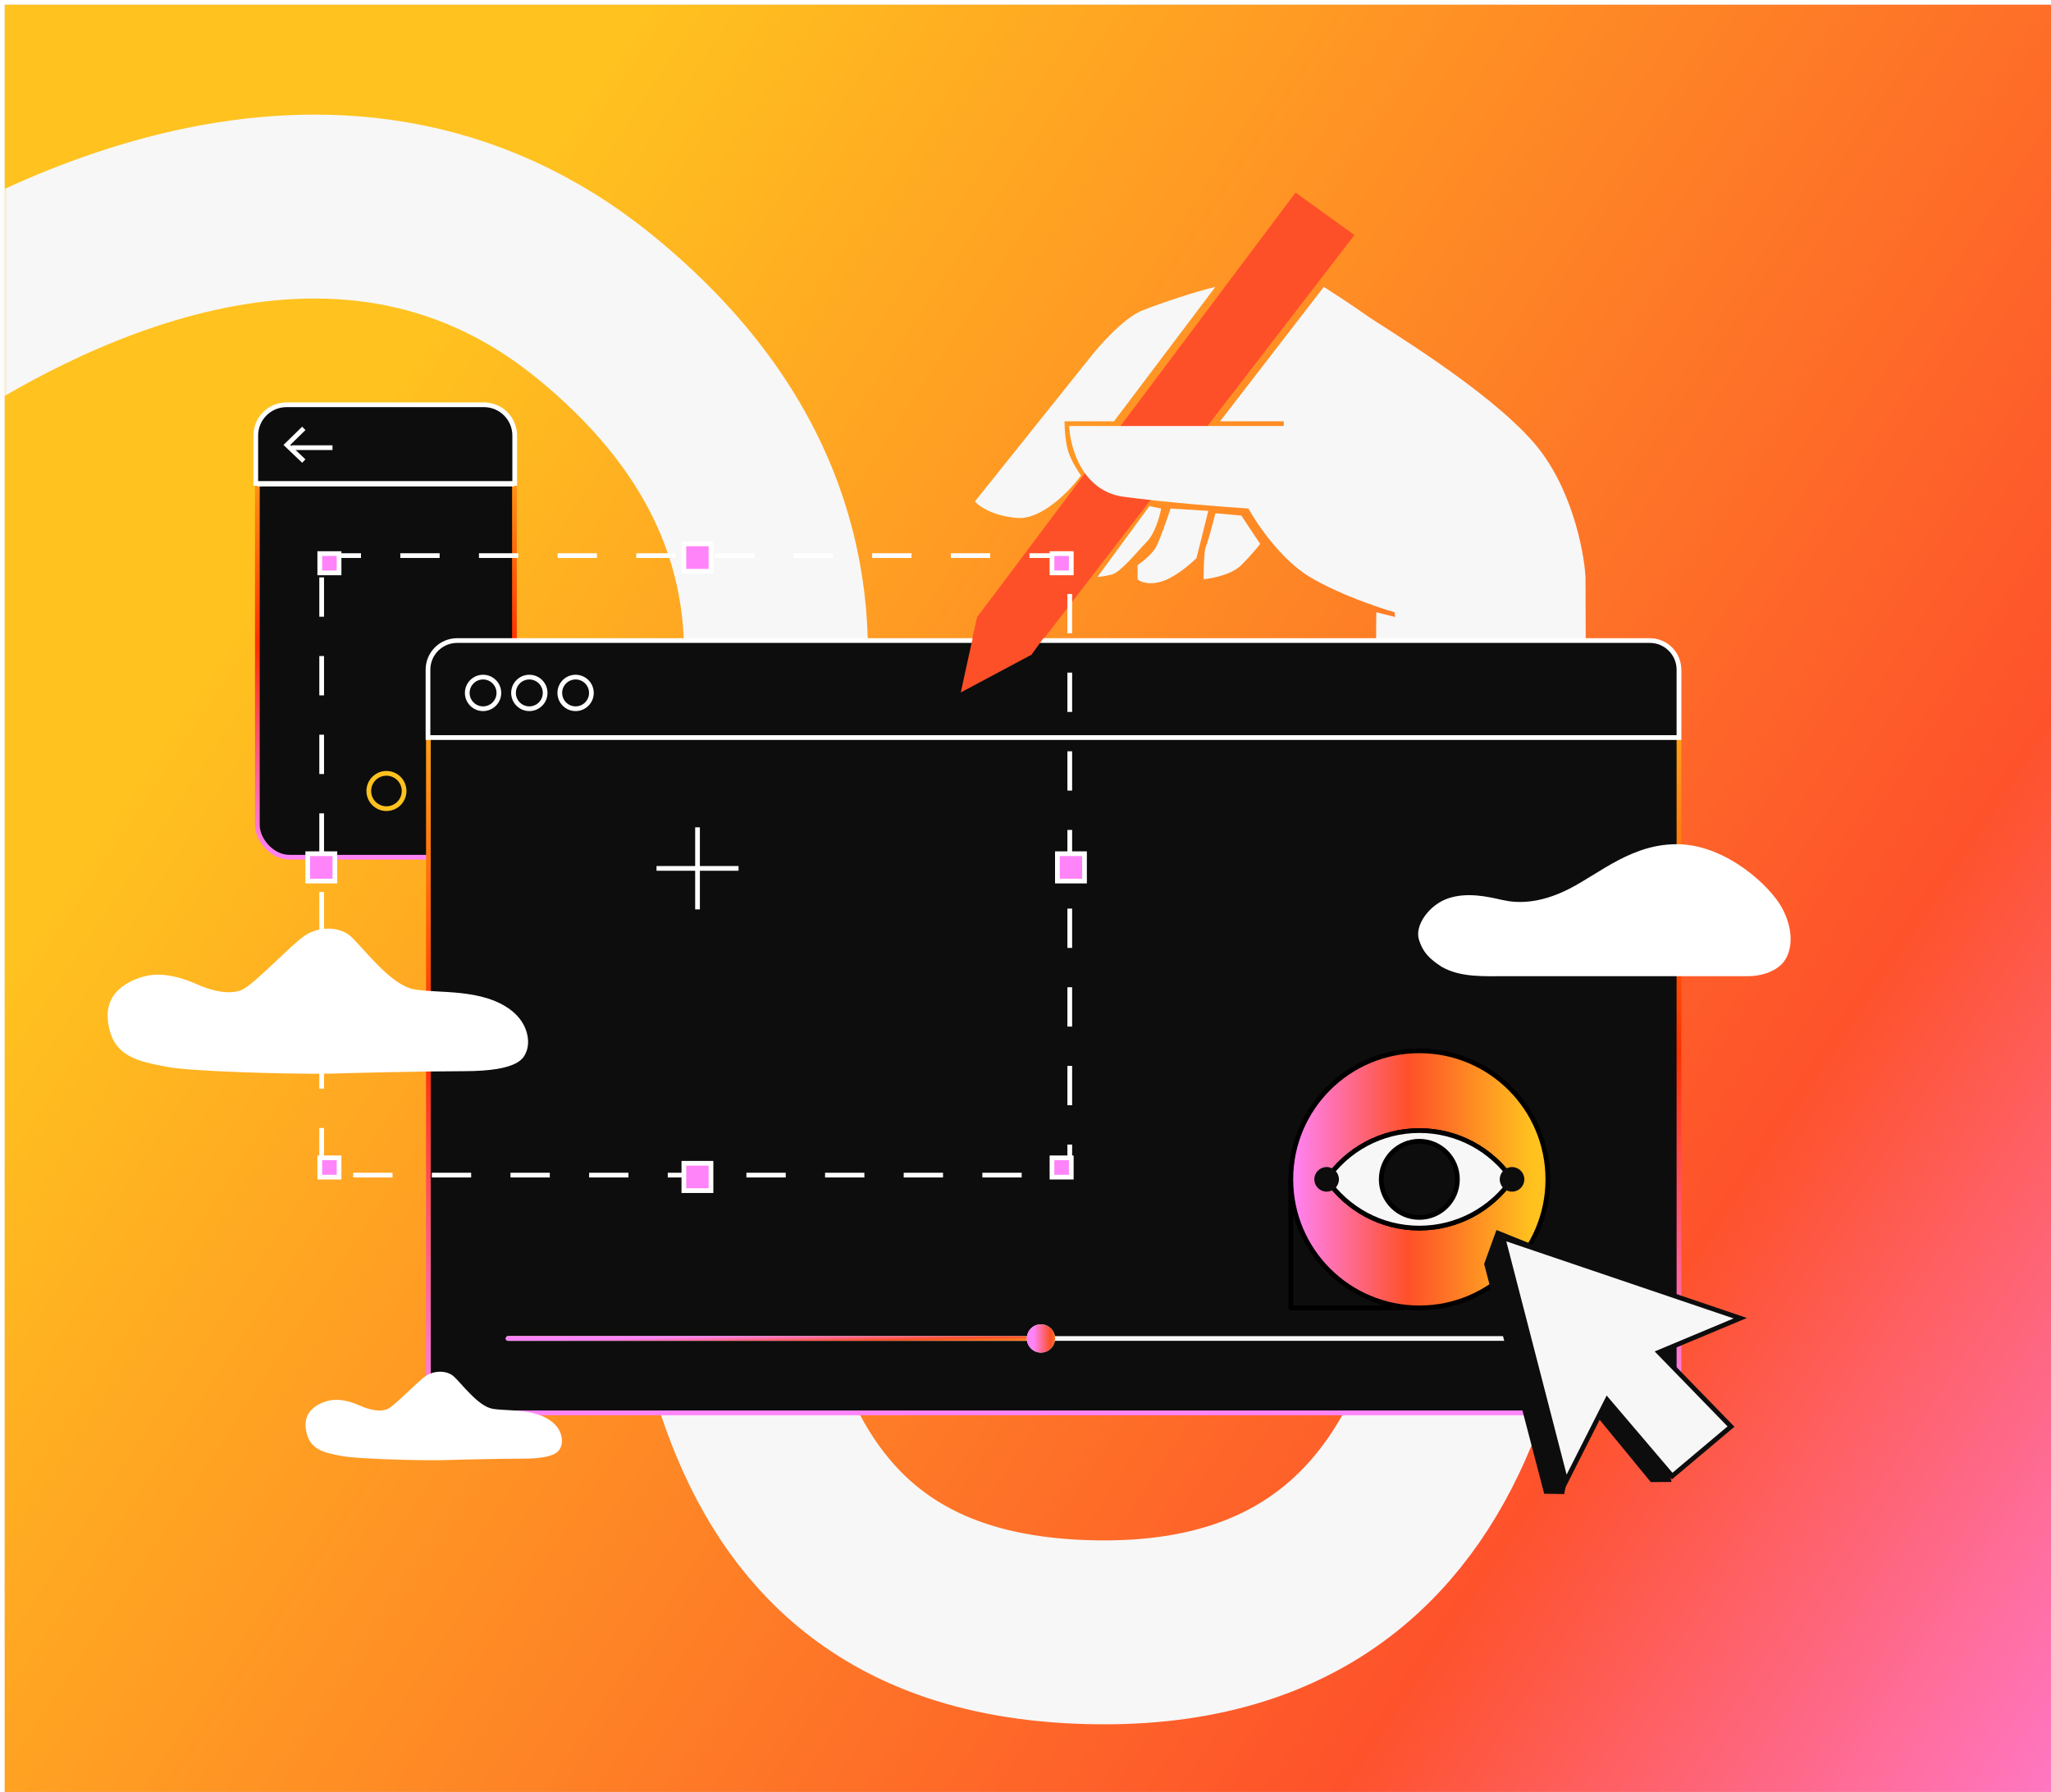
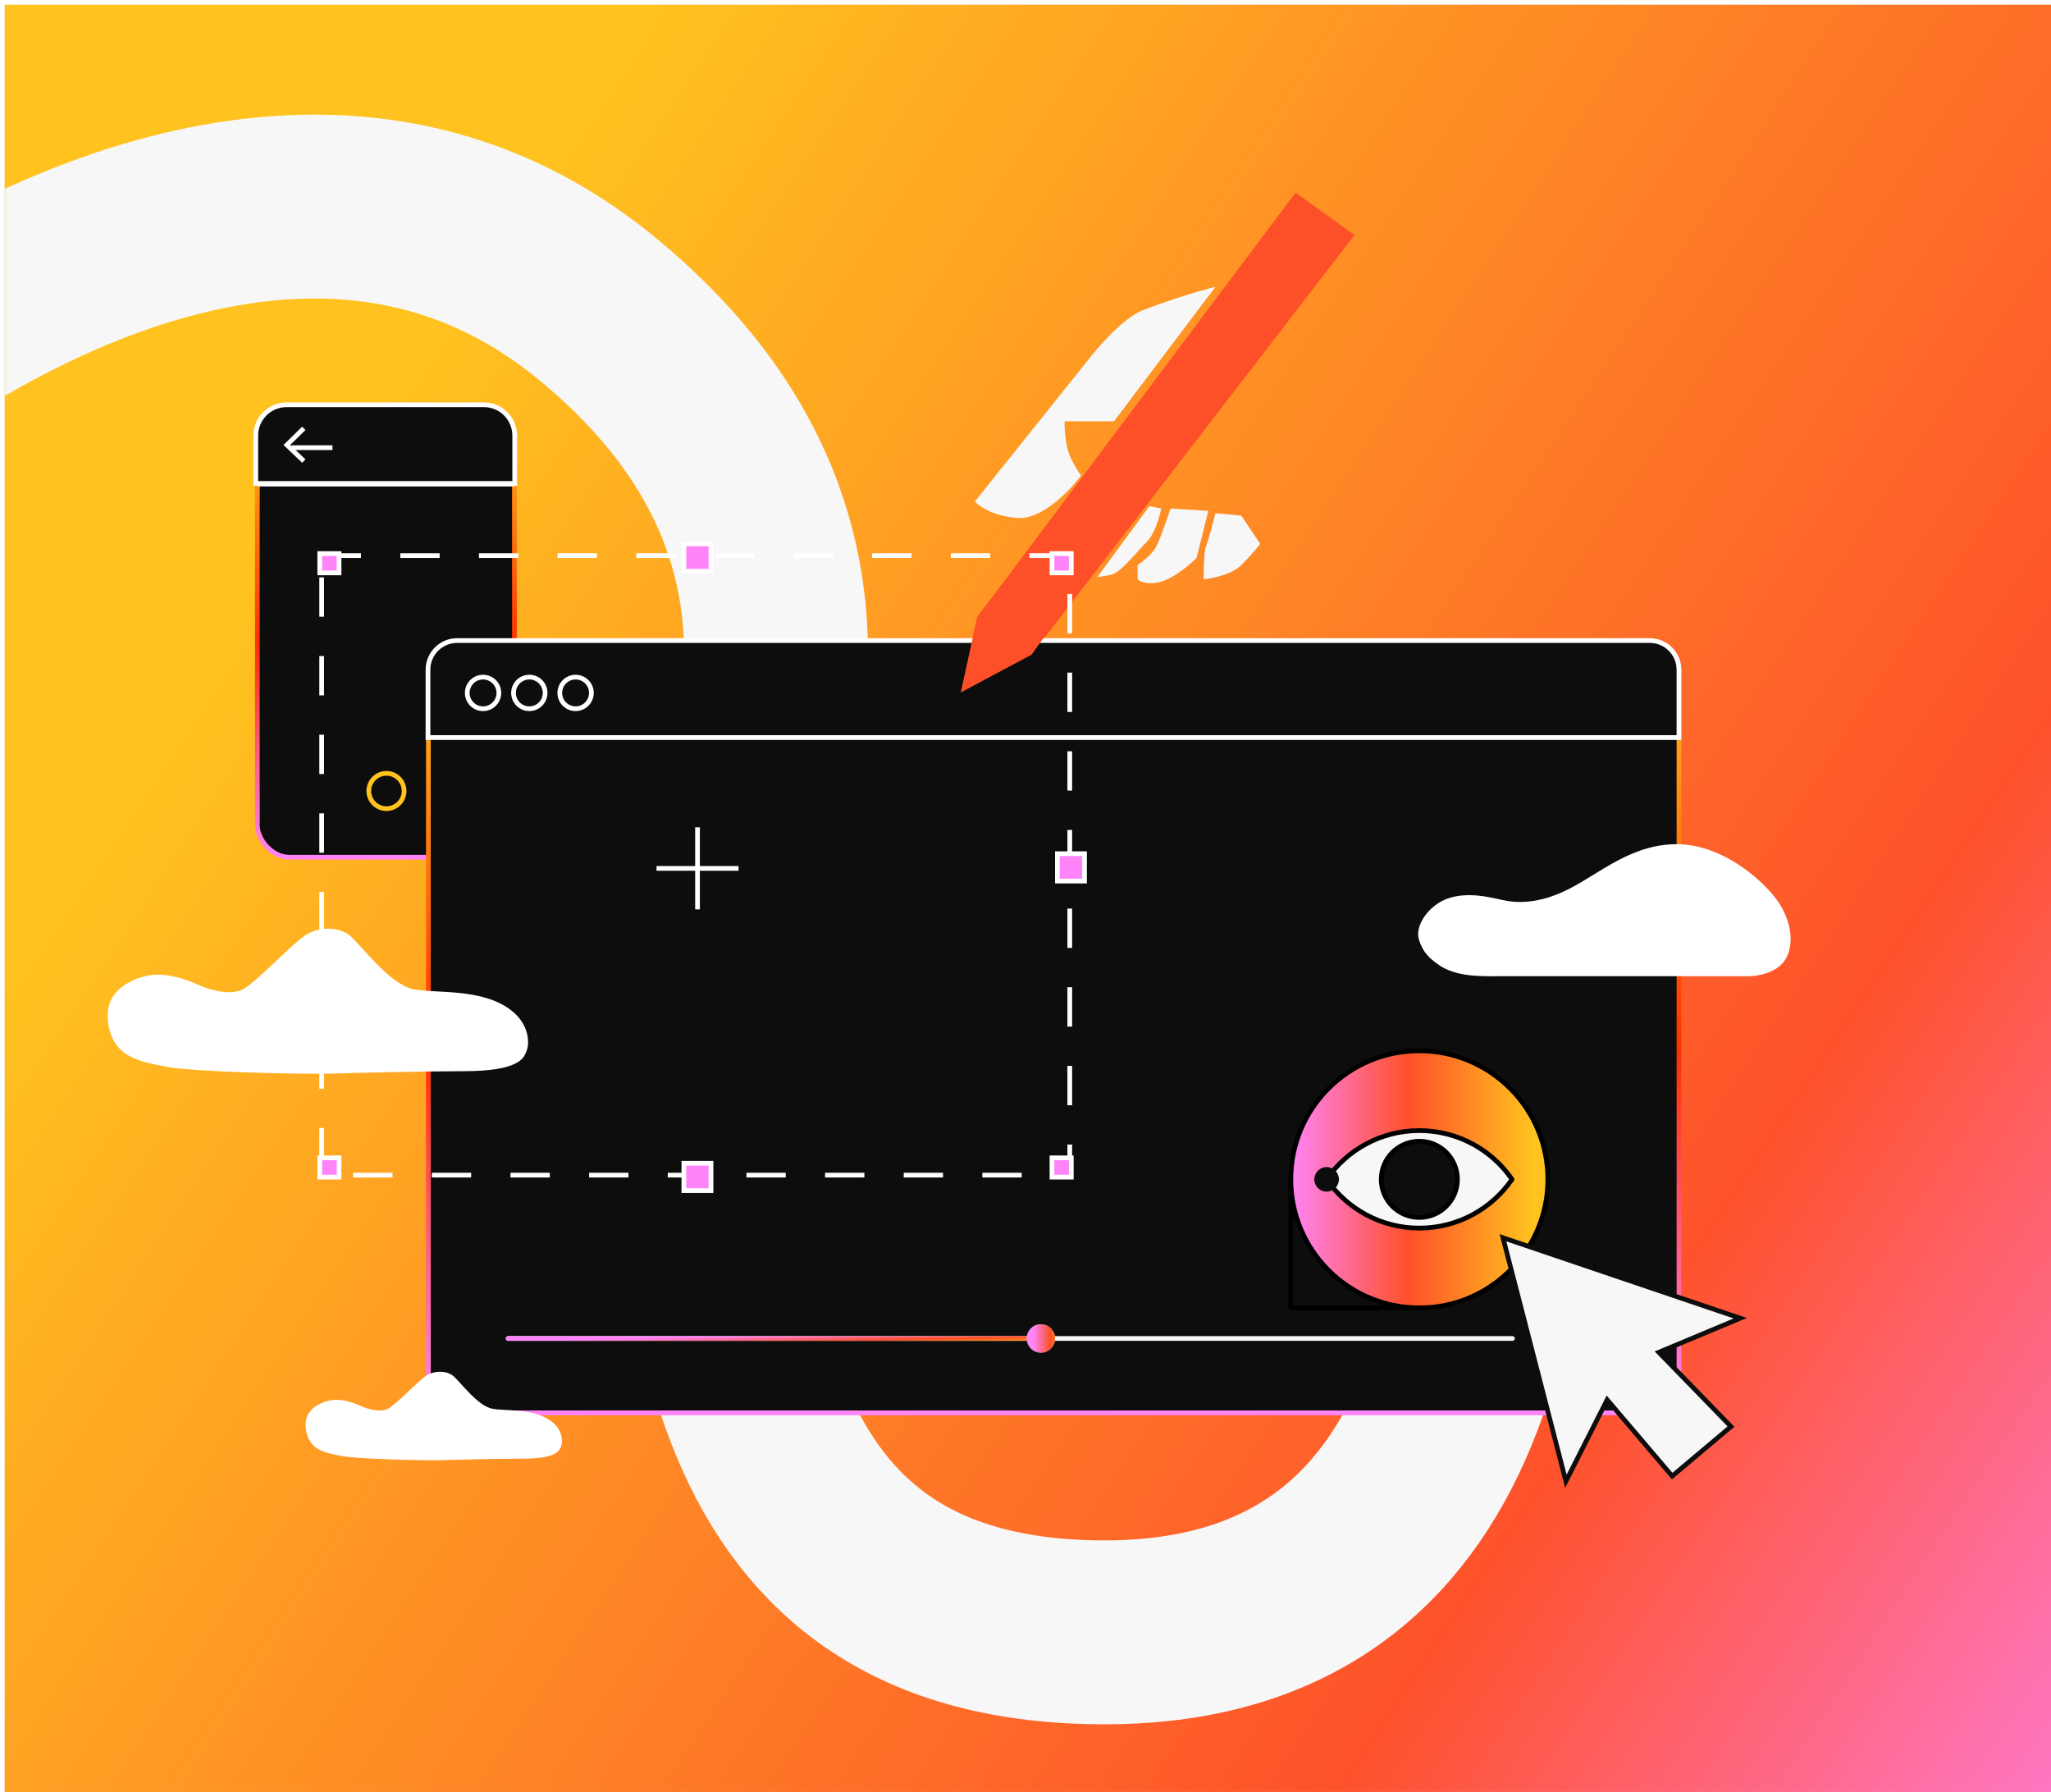
<svg xmlns="http://www.w3.org/2000/svg" width="435" height="380" viewBox="0 0 435 380" fill="none">
  <rect x="1" y="1" width="434" height="379" fill="#D9D9D9" />
  <rect x="1" y="1" width="434" height="379" fill="url(#paint0_linear_6274_13905)" />
  <mask id="mask0_6274_13905" style="mask-type:alpha" maskUnits="userSpaceOnUse" x="0" y="0" width="433" height="380">
    <rect x="0.773" y="0.838" width="432" height="379" rx="16" fill="#D9D9D9" />
    <rect x="0.773" y="0.838" width="432" height="379" rx="16" fill="url(#paint1_linear_6274_13905)" />
  </mask>
  <g mask="url(#mask0_6274_13905)">
    <path d="M-20.227 74.157C3.94 58.324 70.773 19.838 126.273 65.158C196.433 122.449 148.773 190.659 148.773 198.659C148.773 276.074 154.241 346.159 234.273 346.159C318.773 346.159 317.273 256.659 318.773 221.159" stroke="#F7F7F7" stroke-width="39" />
  </g>
  <rect x="54.582" y="85.838" width="54.523" height="95.942" rx="6.809" fill="#0D0D0D" stroke="url(#paint2_linear_6274_13905)" />
  <line x1="54.582" y1="102.654" x2="109.105" y2="102.654" stroke="white" />
  <circle cx="81.963" cy="167.74" r="3.744" stroke="#FFC21F" />
  <path d="M54.25 92.363C54.25 88.759 57.171 85.838 60.775 85.838H102.641C106.245 85.838 109.166 88.759 109.166 92.363V102.52H54.25V92.363Z" fill="#0D0D0D" stroke="white" />
  <line x1="61.859" y1="94.934" x2="70.518" y2="94.934" stroke="white" />
  <path d="M64.434 90.84L60.844 94.353L64.434 97.773" stroke="white" />
  <path d="M287.273 49.838L274.773 40.838L207.273 130.838L203.773 145.838L218.773 138.838L287.273 49.838Z" fill="#FE5028" />
  <path d="M243.273 114.838C244.873 113.238 245.94 109.671 246.273 107.838L243.773 107.338L232.773 122.338C233.107 122.338 234.173 122.238 235.773 121.838C237.773 121.338 241.273 116.838 243.273 114.838Z" fill="#F7F7F7" />
  <path d="M253.773 118.338L256.273 108.338L248.273 107.838C247.607 109.838 246.073 114.238 245.273 115.838C244.473 117.438 242.273 119.171 241.273 119.838V122.838C241.773 123.338 243.473 124.138 246.273 123.338C249.073 122.538 252.44 119.671 253.773 118.338Z" fill="#F7F7F7" />
  <path d="M236.273 89.338L257.773 60.838C254.107 61.671 246.273 64.238 242.273 65.838C238.273 67.438 232.94 73.505 230.773 76.338L206.773 106.338C207.607 107.338 210.573 109.438 215.773 109.838C220.973 110.238 226.94 104.005 229.273 100.838C228.773 100.171 227.573 98.338 226.773 96.338C225.973 94.338 225.773 90.838 225.773 89.338H236.273Z" fill="#F7F7F7" />
  <path d="M263.273 109.338L267.273 115.338C266.773 116.005 265.273 117.838 263.273 119.838C261.273 121.838 257.107 122.671 255.273 122.838C255.273 120.838 255.373 116.638 255.773 115.838C256.173 115.038 257.273 110.838 257.773 108.838L263.273 109.338Z" fill="#F7F7F7" />
-   <path d="M226.773 90.338H272.273V89.338H258.773L280.773 60.838C282.607 62.005 286.973 64.838 289.773 66.838C293.273 69.338 315.273 82.338 325.273 93.838C333.273 103.038 335.94 116.671 336.273 122.338L336.807 294.338C322.14 294.242 291.773 294.338 291.773 294.338C291.773 294.338 291.741 134.101 291.907 129.838L295.907 130.838L295.773 129.838C292.273 128.838 283.773 125.938 277.773 122.338C271.773 118.738 266.607 111.171 264.773 107.838C259.607 107.505 247.073 106.538 238.273 105.338C229.473 104.138 226.94 94.838 226.773 90.338Z" fill="#F7F7F7" />
  <path d="M90.859 142.379C90.859 139.219 93.422 136.656 96.582 136.656H350.37C353.531 136.656 356.093 139.219 356.093 142.379V293.889C356.093 297.05 353.531 299.612 350.37 299.612H96.582C93.422 299.612 90.859 297.05 90.859 293.889V142.379Z" fill="#0D0D0D" stroke="url(#paint3_linear_6274_13905)" />
  <path d="M90.773 142.02C90.773 138.606 93.541 135.838 96.955 135.838H349.911C353.325 135.838 356.093 138.606 356.093 142.02V156.408H90.773V142.02Z" fill="#0D0D0D" stroke="white" />
  <circle cx="102.454" cy="146.942" r="3.352" fill="#0D0D0D" stroke="white" />
  <circle cx="112.266" cy="146.942" r="3.352" fill="#0D0D0D" stroke="white" />
  <circle cx="122.079" cy="146.942" r="3.352" fill="#0D0D0D" stroke="white" />
  <path d="M107.773 283.838C178.773 283.838 320.773 283.838 320.773 283.838" stroke="#F7F7F7" stroke-linecap="round" stroke-linejoin="round" />
  <path d="M107.773 283.838C149.44 283.838 220.773 283.838 220.773 283.838" stroke="url(#paint4_linear_6274_13905)" stroke-linecap="round" stroke-linejoin="round" />
  <circle cx="220.773" cy="283.838" r="3" fill="#D9D9D9" />
  <circle cx="220.773" cy="283.838" r="3" fill="url(#paint5_linear_6274_13905)" />
  <rect x="68.223" y="117.824" width="158.666" height="131.373" stroke="white" stroke-dasharray="8.34 8.34" />
  <rect x="67.82" y="117.395" width="4.092" height="4.092" fill="#FF84F9" stroke="white" />
  <rect x="223.117" y="117.395" width="4.092" height="4.092" fill="#FF84F9" stroke="white" />
  <rect x="145.043" y="115.338" width="5.75" height="5.801" fill="#FF84F9" stroke="white" />
  <rect x="145.043" y="246.688" width="5.75" height="5.801" fill="#FF84F9" stroke="white" />
-   <rect x="65.273" y="181.039" width="5.75" height="5.801" fill="#FF84F9" stroke="white" />
  <rect x="224.266" y="181.039" width="5.75" height="5.801" fill="#FF84F9" stroke="white" />
  <rect x="67.82" y="245.535" width="4.092" height="4.092" fill="#FF84F9" stroke="white" />
  <rect x="223.117" y="245.535" width="4.092" height="4.092" fill="#FF84F9" stroke="white" />
  <path d="M147.938 175.449V192.846" stroke="white" />
  <path d="M139.242 184.152L156.639 184.152" stroke="white" />
  <g filter="url(#filter0_d_6274_13905)">
    <path d="M319.642 205.821H340.174H370.974C372.807 205.821 376.474 205.147 378.307 202.788C380.14 200.43 380.507 196.049 377.94 191.331C375.374 186.613 366.207 178.188 356.307 177.851C346.407 177.514 339.441 183.917 332.841 187.286C326.241 190.656 321.475 190.32 318.541 189.646L318.54 189.645C315.607 188.971 311.208 187.961 307.175 189.309C303.142 190.657 299.999 195.038 300.942 198.07C301.78 200.767 303.142 202.114 305.708 203.799C309.742 206.158 314.875 205.821 319.642 205.821Z" fill="white" />
  </g>
  <path d="M35.454 226.246C40.271 227.188 60.132 227.79 69.466 227.69C75.222 227.519 89.091 227.178 98.512 227.157C110.288 227.131 111.084 224.264 111.604 223.072C112.479 221.068 112.112 217.118 108.441 214.268C102.307 209.507 92.73 210.731 87.755 209.789C82.781 208.847 77.022 200.954 74.399 198.579C71.981 196.388 67.59 196.45 64.716 198.362C61.691 200.374 53.995 208.673 51.381 209.87C48.767 211.066 44.839 210.122 41.695 208.7C38.551 207.278 34.885 206.334 31.746 206.817C30.972 206.936 22.068 208.506 22.874 216.363C23.68 224.22 29.432 225.068 35.454 226.246Z" fill="white" />
  <path d="M72.507 308.771C75.445 309.345 87.557 309.713 93.249 309.652C96.759 309.547 105.217 309.34 110.962 309.327C118.144 309.311 118.63 307.563 118.947 306.836C119.48 305.614 119.256 303.204 117.017 301.467C113.277 298.563 107.436 299.309 104.402 298.735C101.369 298.161 97.857 293.347 96.257 291.898C94.782 290.562 92.104 290.6 90.352 291.766C88.507 292.993 83.814 298.054 82.22 298.784C80.626 299.514 78.23 298.938 76.313 298.071C74.395 297.204 72.16 296.628 70.245 296.923C69.773 296.995 64.343 297.952 64.835 302.744C65.326 307.535 68.834 308.053 72.507 308.771Z" fill="white" />
  <path d="M207.273 130.838L215.773 119.838L225.273 129.838L218.773 138.838L203.773 146.838L207.273 130.838Z" fill="#FE5028" />
  <path d="M273.773 277.35V250.094L301.03 277.35H273.773Z" fill="#0D0D0D" stroke="black" stroke-linejoin="round" />
  <path d="M301.03 277.351C316.084 277.351 328.287 265.148 328.287 250.095C328.287 235.041 316.084 222.838 301.03 222.838C285.977 222.838 273.773 235.041 273.773 250.095C273.773 265.148 285.977 277.351 301.03 277.351Z" fill="url(#paint6_linear_6274_13905)" stroke="black" stroke-linejoin="round" />
-   <path d="M320.691 250.094C316.387 256.337 309.19 260.433 301.029 260.433C292.869 260.433 285.672 256.337 281.367 250.094C285.667 243.846 292.869 239.756 301.029 239.756C309.19 239.756 316.392 243.846 320.691 250.094Z" fill="url(#paint7_linear_6274_13905)" stroke="black" stroke-linejoin="round" />
  <path d="M320.691 250.094C316.387 256.337 309.19 260.433 301.029 260.433C292.869 260.433 285.672 256.337 281.367 250.094C285.667 243.846 292.869 239.756 301.029 239.756C309.19 239.756 316.392 243.846 320.691 250.094Z" fill="#F7F7F7" stroke="black" stroke-linejoin="round" />
  <path d="M301.028 258.174C305.49 258.174 309.107 254.557 309.107 250.095C309.107 245.633 305.49 242.016 301.028 242.016C296.566 242.016 292.949 245.633 292.949 250.095C292.949 254.557 296.566 258.174 301.028 258.174Z" fill="#0D0D0D" stroke="black" stroke-linejoin="round" />
-   <circle cx="320.69" cy="250.096" r="2.608" fill="#0D0D0D" />
  <circle cx="281.366" cy="250.096" r="2.608" fill="#0D0D0D" />
-   <path d="M364.02 279.543L317.384 260.838L314.773 268.043L327.513 316.77L331.743 316.838L335.787 296.834L350.117 314.295L354.533 314.267L346.734 286.767L364.02 279.543Z" fill="#0D0D0D" />
  <path d="M369.098 279.541L318.762 262.475L332.112 314.118L340.865 296.832L354.654 313.024L367.129 302.523L351.812 286.765L369.098 279.541Z" fill="#F7F7F7" stroke="#0D0D0D" stroke-miterlimit="10" />
  <defs>
    <filter id="filter0_d_6274_13905" x="295.724" y="173.977" width="89.099" height="38.099" filterUnits="userSpaceOnUse" color-interpolation-filters="sRGB">
      <feFlood flood-opacity="0" result="BackgroundImageFix" />
      <feColorMatrix in="SourceAlpha" type="matrix" values="0 0 0 0 0 0 0 0 0 0 0 0 0 0 0 0 0 0 127 0" result="hardAlpha" />
      <feOffset dy="1.188" />
      <feGaussianBlur stdDeviation="2.525" />
      <feComposite in2="hardAlpha" operator="out" />
      <feColorMatrix type="matrix" values="0 0 0 0 0 0 0 0 0 0 0 0 0 0 0 0 0 0 0.03 0" />
      <feBlend mode="normal" in2="BackgroundImageFix" result="effect1_dropShadow_6274_13905" />
      <feBlend mode="normal" in="SourceGraphic" in2="effect1_dropShadow_6274_13905" result="shape" />
    </filter>
    <linearGradient id="paint0_linear_6274_13905" x1="493.639" y1="401.705" x2="30.431" y2="95.034" gradientUnits="userSpaceOnUse">
      <stop offset="0.028" stop-color="#FF84F9" />
      <stop offset="0.337" stop-color="#FE522B" />
      <stop offset="0.933" stop-color="#FFC21F" />
    </linearGradient>
    <linearGradient id="paint1_linear_6274_13905" x1="491.142" y1="401.543" x2="28.773" y2="96.838" gradientUnits="userSpaceOnUse">
      <stop offset="0.028" stop-color="#FF84F9" />
      <stop offset="0.337" stop-color="#FE522B" />
      <stop offset="0.933" stop-color="#FFC21F" />
    </linearGradient>
    <linearGradient id="paint2_linear_6274_13905" x1="81.844" y1="85.838" x2="81.844" y2="181.78" gradientUnits="userSpaceOnUse">
      <stop stop-color="#FFC21F" />
      <stop offset="0.529" stop-color="#FF3000" />
      <stop offset="1" stop-color="#FF84F9" />
    </linearGradient>
    <linearGradient id="paint3_linear_6274_13905" x1="223.476" y1="136.656" x2="223.476" y2="299.763" gradientUnits="userSpaceOnUse">
      <stop stop-color="#FFC21F" />
      <stop offset="0.529" stop-color="#FF3000" />
      <stop offset="1" stop-color="#FF84F9" />
    </linearGradient>
    <linearGradient id="paint4_linear_6274_13905" x1="134.99" y1="283.816" x2="135.071" y2="287.27" gradientUnits="userSpaceOnUse">
      <stop stop-color="#FF84F9" />
      <stop offset="0.455" stop-color="#FE5028" />
      <stop offset="0.94" stop-color="#FFC21F" />
    </linearGradient>
    <linearGradient id="paint5_linear_6274_13905" x1="219.219" y1="-74.491" x2="227.053" y2="-74.49" gradientUnits="userSpaceOnUse">
      <stop stop-color="#FF84F9" />
      <stop offset="0.455" stop-color="#FE5028" />
      <stop offset="0.94" stop-color="#FFC21F" />
    </linearGradient>
    <linearGradient id="paint6_linear_6274_13905" x1="273.518" y1="250.095" x2="328.287" y2="250.095" gradientUnits="userSpaceOnUse">
      <stop stop-color="#FF84F9" />
      <stop offset="0.46" stop-color="#FE5028" />
      <stop offset="0.94" stop-color="#FFC21F" />
    </linearGradient>
    <linearGradient id="paint7_linear_6274_13905" x1="281.367" y1="250.094" x2="320.691" y2="250.094" gradientUnits="userSpaceOnUse">
      <stop stop-color="#FF84F9" />
      <stop offset="0.46" stop-color="#FE5028" />
      <stop offset="0.94" stop-color="#FFC21F" />
    </linearGradient>
  </defs>
</svg>